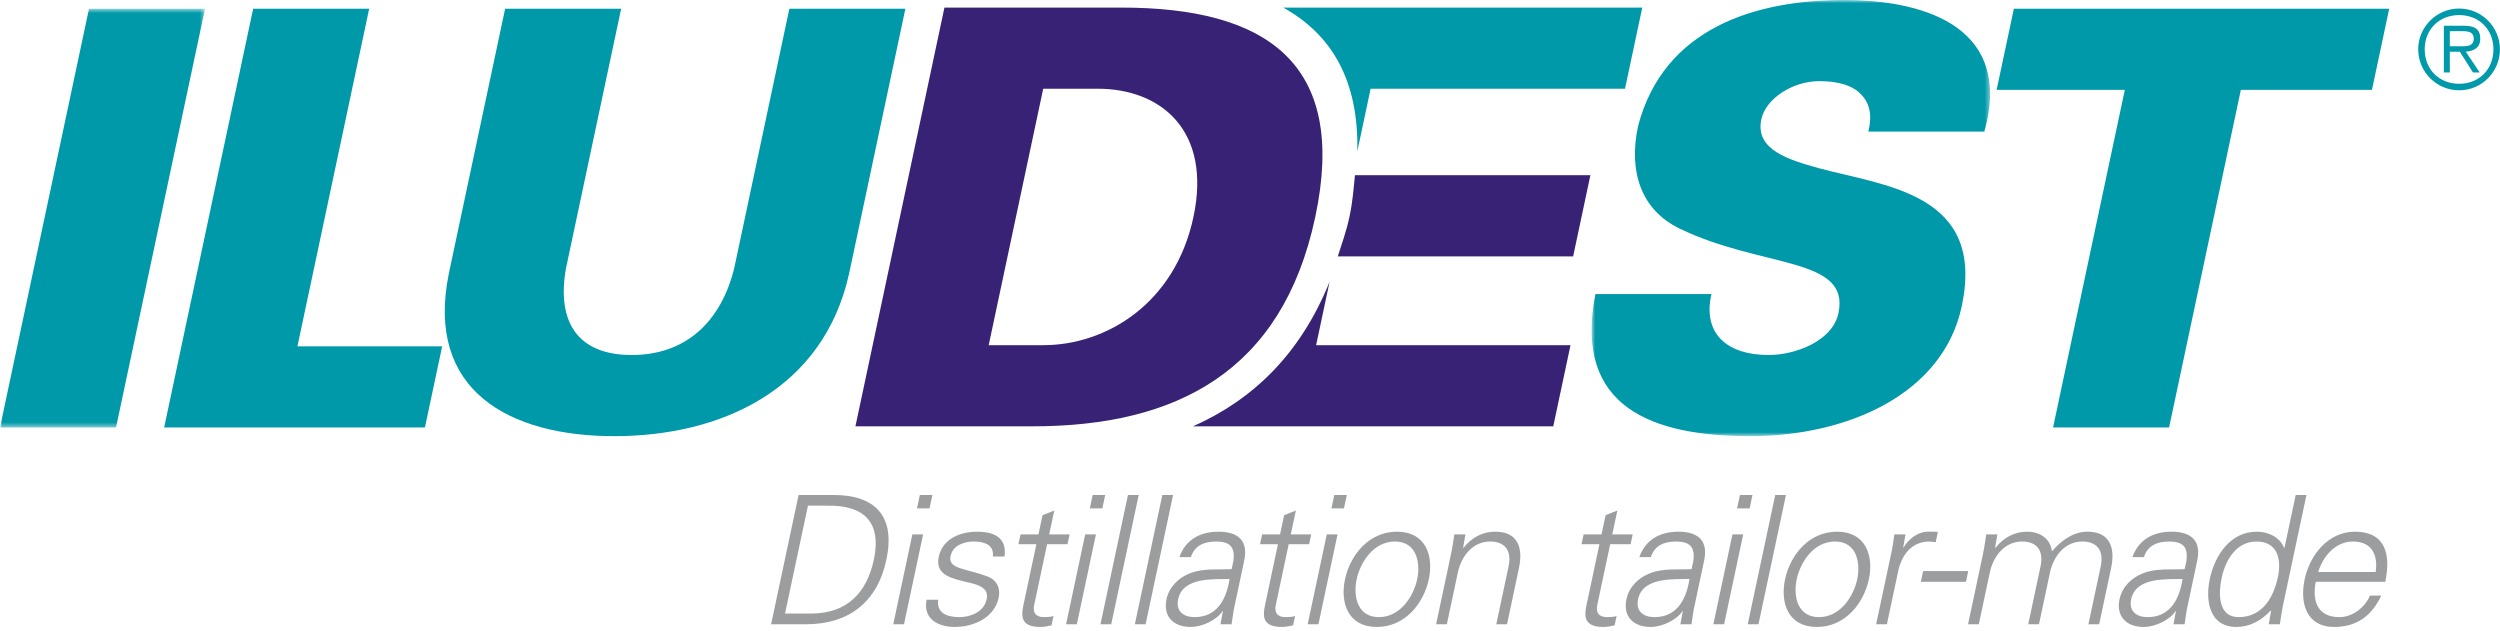
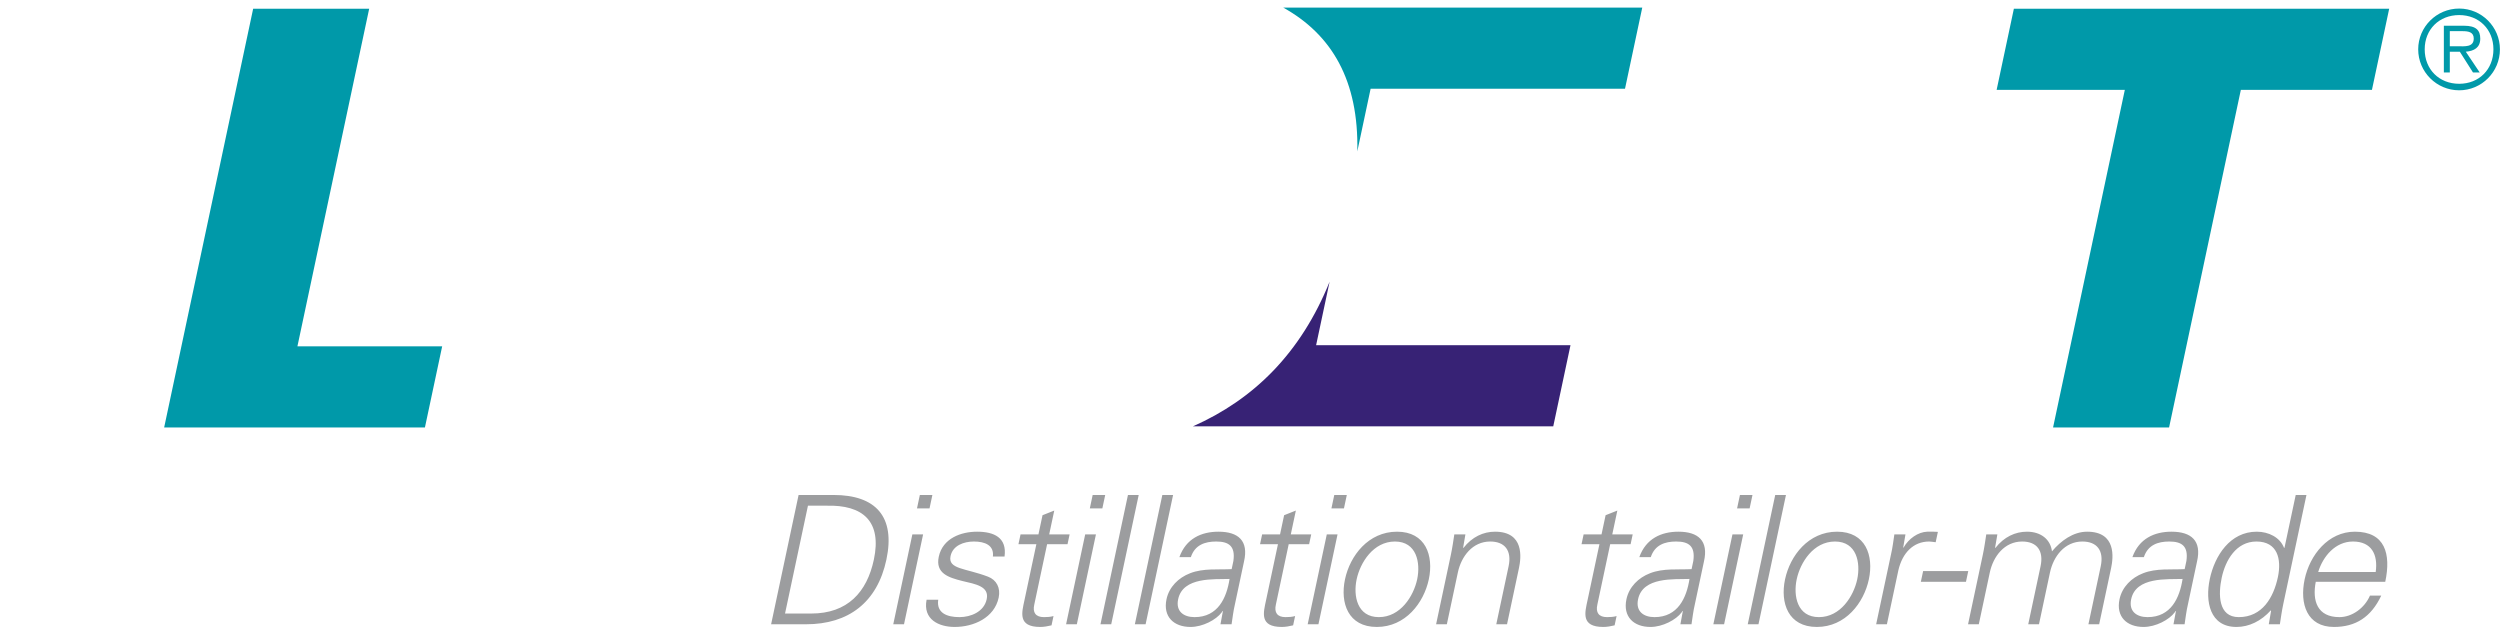
<svg xmlns="http://www.w3.org/2000/svg" xmlns:xlink="http://www.w3.org/1999/xlink" width="507px" height="128px" viewBox="0 0 507 128" version="1.1">
  <title>Group 25</title>
  <desc>Created with Sketch.</desc>
  <defs>
    <polygon id="path-1" points="0 0.619 41.579 0.619 41.579 85.542 0 85.542" />
    <polygon id="path-3" points="0.773 0.854 81.588 0.854 81.588 89.307 0.773 89.307" />
  </defs>
  <g id="Page-1" stroke="none" stroke-width="1" fill="none" fill-rule="evenodd">
    <g id="Group-25" transform="translate(0, -1)">
      <path d="M241.924,87.46 L315,87.46 L318.497,71.004 L266.908,71.004 L269.643,58.133 C263.804,72.618 254.263,82.004 241.924,87.46" id="Fill-1" fill="#372275" />
-       <path d="M271.307,52.992 L319.033,52.992 L322.53,36.536 L274.781,36.536 C274.51,39.247 274.325,41.882 273.68,44.917 C273.059,47.841 272.148,50.369 271.307,52.992" id="Fill-3" fill="#372275" />
      <path d="M277.962,18.993 L329.552,18.993 L333.051,2.538 L260.239,2.538 C270.099,8.014 275.577,17.341 275.261,31.701 L277.962,18.993 Z" id="Fill-5" fill="#0099A9" />
-       <path d="M242.033,44.999 C238.306,62.532 224.387,71.004 211.565,71.004 L200.507,71.004 L211.562,18.993 L222.621,18.993 C235.444,18.993 245.76,27.465 242.033,44.999 M227.412,2.538 L191.532,2.538 L173.48,87.459 L209.361,87.459 C238.536,87.459 260.06,76.412 266.737,44.999 C273.413,13.585 256.587,2.538 227.412,2.538" id="Fill-7" fill="#372275" />
      <g id="Group-11" transform="translate(0, 2.146)">
        <mask id="mask-2" fill="white">
          <use xlink:href="#path-1" />
        </mask>
        <g id="Clip-10" />
-         <polygon id="Fill-9" fill="#0099A9" mask="url(#mask-2)" points="23.528 85.542 41.579 0.619 18.051 0.619 -0 85.542" />
      </g>
      <polygon id="Fill-12" fill="#0099A9" points="86.175 87.688 89.673 71.232 60.318 71.232 74.871 2.765 51.342 2.765 33.291 87.688" />
-       <path d="M160.085,2.765 L148.909,55.351 C146.256,66.174 139.157,72.997 128.101,72.997 C117.041,72.997 112.844,66.174 114.793,55.351 L125.969,2.765 L102.442,2.765 L91.013,56.527 C86.225,80.166 103.192,89.453 124.602,89.453 C146.012,89.453 166.927,80.166 172.188,56.527 L183.613,2.765 L160.085,2.765 Z" id="Fill-14" fill="#0099A9" />
      <g id="Group-18" transform="translate(322, 0.146)">
        <mask id="mask-4" fill="white">
          <use xlink:href="#path-3" />
        </mask>
        <g id="Clip-17" />
-         <path d="M80.428,27.547 C86.189,7.084 69.515,0.854 51.985,0.854 C34.221,0.854 15.402,6.378 10.186,26.488 C8.235,35.666 10.819,43.433 18.607,47.198 C35.351,55.318 53.286,52.847 50.835,64.379 C49.635,70.026 42.093,72.851 36.682,72.851 C28.212,72.851 23.256,68.497 25.074,60.495 L1.545,60.495 C-3.001,83.546 13.187,89.307 32.949,89.307 C52.596,89.307 72.041,80.844 75.841,62.966 C80.717,40.021 60.314,38.608 46.854,34.961 C40.969,33.313 33.865,31.313 35.191,25.076 C36.09,20.84 41.546,17.309 46.959,17.309 C50.958,17.309 53.817,18.251 55.441,20.016 C57.185,21.781 57.717,24.253 56.9,27.547 L80.428,27.547 Z" id="Fill-16" fill="#0099A9" mask="url(#mask-4)" />
      </g>
      <polygon id="Fill-19" fill="#0099A9" points="416.363 87.688 439.891 87.688 454.445 19.22 481.032 19.22 484.529 2.765 408.415 2.765 404.918 19.22 430.916 19.22" />
      <path d="M496.822,10.386 L496.822,7.319 L499.426,7.319 C500.573,7.319 501.676,7.495 501.676,8.82 C501.676,10.606 499.823,10.386 498.5,10.386 L496.822,10.386 Z M496.822,11.486 L498.852,11.486 L501.521,15.698 L502.885,15.698 L500.065,11.486 C501.719,11.354 502.996,10.672 502.996,8.842 C502.996,7.143 502.16,6.219 499.69,6.219 L495.613,6.219 L495.613,15.698 L496.822,15.698 L496.822,11.486 Z M498.72,17.992 C494.664,17.992 491.729,15.081 491.729,11.002 C491.729,6.967 494.664,4.056 498.72,4.056 C502.754,4.056 505.667,6.967 505.667,11.002 C505.667,15.081 502.754,17.992 498.72,17.992 Z M498.72,19.312 C503.283,19.312 506.986,15.588 506.986,11.002 C506.986,6.461 503.283,2.736 498.72,2.736 C494.134,2.736 490.411,6.461 490.411,11.002 C490.411,15.588 494.134,19.312 498.72,19.312 Z" id="Fill-21" fill="#0099A9" />
      <path d="M470.131,116.999 C471.103,113.802 473.625,110.82 477.185,110.82 C480.962,110.82 482.287,113.474 481.792,116.999 L470.131,116.999 Z M483.729,118.992 C484.941,113.292 483.674,108.827 477.572,108.827 C472.16,108.827 468.432,113.547 467.383,118.484 C466.324,123.463 467.871,128.146 473.321,128.146 C477.716,128.146 480.863,126.153 482.916,121.791 L480.628,121.791 C479.549,124.3 477.013,126.153 474.434,126.153 C469.967,126.153 468.882,122.881 469.636,118.992 L483.729,118.992 Z M460.107,127.602 L462.358,127.602 C462.548,126.366 462.747,124.913 463.048,123.497 L467.749,101.381 L465.57,101.381 L463.301,112.056 L463.213,112.129 C462.398,109.987 460.102,108.827 457.667,108.827 C452.256,108.827 449.152,113.69 448.148,118.412 C447.174,122.992 448.149,128.146 453.561,128.146 C456.104,128.146 458.573,126.95 460.526,124.772 L460.568,124.918 L460.107,127.602 Z M461.954,118.051 C461.073,122.192 458.779,126.153 454.021,126.153 C449.844,126.153 449.844,121.539 450.562,118.16 C451.304,114.671 453.466,110.82 457.607,110.82 C461.857,110.82 462.742,114.345 461.954,118.051 Z M443.05,116.419 C440.368,116.563 437.285,116.2 434.628,117.252 C432.257,118.158 430.365,120.047 429.84,122.519 C429.083,126.081 431.332,128.146 434.71,128.146 C437.18,128.146 439.921,126.696 441.044,125.172 L441.207,124.917 L441.28,124.917 L440.783,127.602 L443.034,127.602 C443.225,126.366 443.388,124.913 443.726,123.497 L445.562,114.855 C446.524,110.676 444.409,108.827 440.378,108.827 C436.892,108.827 433.794,110.24 432.453,113.982 L434.778,113.982 C435.595,111.511 437.63,110.82 439.919,110.82 C442.497,110.82 443.821,111.766 443.405,114.746 L443.05,116.419 Z M432.202,122.519 C433.174,117.941 439.517,118.52 442.627,118.412 C442.033,122.228 440.292,126.153 435.533,126.153 C433.318,126.153 431.676,124.989 432.202,122.519 Z M405.067,109.372 L402.815,109.372 C402.624,110.606 402.424,112.06 402.123,113.476 L399.121,127.602 L401.301,127.602 L403.531,117.106 C404.226,113.835 406.502,110.82 410.097,110.82 C413.076,110.82 414.498,112.672 413.827,115.833 L411.325,127.602 L413.505,127.602 L415.735,117.104 C416.43,113.835 418.707,110.82 422.302,110.82 C425.28,110.82 426.703,112.672 426.031,115.833 L423.53,127.602 L425.709,127.602 L428.134,116.196 C428.581,114.09 429.227,108.827 423.271,108.827 C420.438,108.827 417.938,110.676 416.139,112.817 C415.848,110.421 413.936,108.827 411.067,108.827 C408.705,108.827 406.411,109.878 404.662,112.129 L404.606,112.056 L405.067,109.372 Z M389.546,118.992 L398.698,118.992 L399.161,116.818 L390.008,116.818 L389.546,118.992 Z M384.994,116.632 C385.809,113.145 388.009,110.82 391.241,110.82 C391.678,110.82 392.127,110.929 392.556,110.965 L393.002,108.863 C392.283,108.827 391.565,108.791 390.831,108.827 C388.999,108.9 387.086,110.204 386.039,112.056 L385.967,112.056 L386.428,109.372 L384.177,109.372 C383.986,110.606 383.823,112.06 383.486,113.476 L380.483,127.602 L382.662,127.602 L384.994,116.632 Z M372.56,108.827 C366.749,108.827 363.027,113.69 362.008,118.486 C360.988,123.282 362.643,128.146 368.453,128.146 C374.265,128.146 377.987,123.282 379.006,118.486 C380.026,113.69 378.372,108.827 372.56,108.827 Z M376.646,118.486 C375.927,121.865 373.273,126.153 368.878,126.153 C364.483,126.153 363.651,121.865 364.368,118.486 C365.086,115.107 367.741,110.82 372.137,110.82 C376.531,110.82 377.363,115.107 376.646,118.486 Z M362.193,101.381 L360.014,101.381 L354.441,127.602 L356.619,127.602 L362.193,101.381 Z M355.402,101.381 L352.86,101.381 L352.28,104.101 L354.823,104.101 L355.402,101.381 Z M351.342,109.372 L347.467,127.602 L349.647,127.602 L353.521,109.372 L351.342,109.372 Z M343.053,116.419 C340.369,116.563 337.287,116.2 334.63,117.252 C332.258,118.158 330.368,120.047 329.842,122.519 C329.084,126.081 331.333,128.146 334.712,128.146 C337.182,128.146 339.924,126.696 341.047,125.172 L341.209,124.917 L341.282,124.917 L340.784,127.602 L343.036,127.602 C343.227,126.366 343.389,124.913 343.727,123.497 L345.564,114.855 C346.525,110.676 344.411,108.827 340.38,108.827 C336.893,108.827 333.796,110.24 332.455,113.982 L334.78,113.982 C335.596,111.511 337.632,110.82 339.919,110.82 C342.498,110.82 343.823,111.766 343.407,114.746 L343.053,116.419 Z M332.202,122.519 C333.176,117.941 339.519,118.52 342.629,118.412 C342.035,122.228 340.293,126.153 335.534,126.153 C333.319,126.153 331.678,124.989 332.202,122.519 Z M321.95,122.737 C321.425,125.208 320.547,128.146 325.159,128.146 C325.887,128.146 326.716,128 327.444,127.819 L327.845,125.935 C327.225,126.116 326.564,126.153 325.909,126.153 C324.238,126.153 323.56,125.244 323.952,123.573 L326.546,111.365 L330.687,111.365 L331.111,109.372 L326.97,109.372 L327.997,104.541 L325.616,105.485 L324.79,109.372 L321.159,109.372 L320.735,111.365 L324.366,111.365 L321.95,122.737 Z M295.652,117.104 C296.347,113.835 298.621,110.82 302.217,110.82 C305.195,110.82 306.618,112.672 305.946,115.833 L303.444,127.602 L305.624,127.602 L308.048,116.196 C308.497,114.09 309.144,108.827 303.186,108.827 C300.824,108.827 298.531,109.878 296.782,112.129 L296.725,112.056 L297.187,109.372 L294.935,109.372 C294.745,110.606 294.544,112.06 294.243,113.476 L291.241,127.602 L293.42,127.602 L295.652,117.104 Z M283.318,108.827 C277.507,108.827 273.784,113.69 272.765,118.486 C271.745,123.282 273.4,128.146 279.212,128.146 C285.023,128.146 288.743,123.282 289.764,118.486 C290.783,113.69 289.13,108.827 283.318,108.827 Z M287.403,118.486 C286.686,121.865 284.03,126.153 279.636,126.153 C275.239,126.153 274.407,121.865 275.126,118.486 C275.845,115.107 278.499,110.82 282.894,110.82 C287.288,110.82 288.12,115.107 287.403,118.486 Z M273.133,101.381 L270.591,101.381 L270.013,104.101 L272.554,104.101 L273.133,101.381 Z M269.073,109.372 L265.197,127.602 L267.378,127.602 L271.253,109.372 L269.073,109.372 Z M256.753,122.737 C256.228,125.208 255.349,128.146 259.962,128.146 C260.689,128.146 261.519,128 262.247,127.819 L262.648,125.935 C262.028,126.116 261.366,126.153 260.712,126.153 C259.042,126.153 258.362,125.244 258.754,123.573 L261.35,111.365 L265.489,111.365 L265.915,109.372 L261.773,109.372 L262.8,104.541 L260.419,105.485 L259.593,109.372 L255.961,109.372 L255.537,111.365 L259.169,111.365 L256.753,122.737 Z M249.779,116.419 C247.095,116.563 244.013,116.2 241.356,117.252 C238.984,118.158 237.093,120.047 236.568,122.519 C235.811,126.081 238.06,128.146 241.437,128.146 C243.908,128.146 246.65,126.696 247.773,125.172 L247.936,124.917 L248.009,124.917 L247.51,127.602 L249.763,127.602 C249.953,126.366 250.116,124.913 250.453,123.497 L252.29,114.855 C253.251,110.676 251.138,108.827 247.106,108.827 C243.619,108.827 240.522,110.24 239.182,113.982 L241.507,113.982 C242.322,111.511 244.357,110.82 246.646,110.82 C249.224,110.82 250.549,111.766 250.134,114.746 L249.779,116.419 Z M238.929,122.519 C239.902,117.941 246.244,118.52 249.354,118.412 C248.761,122.228 247.019,126.153 242.261,126.153 C240.045,126.153 238.404,124.989 238.929,122.519 Z M237.902,101.381 L235.722,101.381 L230.149,127.602 L232.328,127.602 L237.902,101.381 Z M230.928,101.381 L228.749,101.381 L223.176,127.602 L225.355,127.602 L230.928,101.381 Z M224.136,101.381 L221.593,101.381 L221.016,104.101 L223.558,104.101 L224.136,101.381 Z M220.077,109.372 L216.202,127.602 L218.382,127.602 L222.257,109.372 L220.077,109.372 Z M207.756,122.737 C207.231,125.208 206.352,128.146 210.965,128.146 C211.692,128.146 212.522,128 213.25,127.819 L213.651,125.935 C213.032,126.116 212.37,126.153 211.716,126.153 C210.045,126.153 209.366,125.244 209.758,123.573 L212.353,111.365 L216.494,111.365 L216.917,109.372 L212.777,109.372 L213.804,104.541 L211.423,105.485 L210.597,109.372 L206.965,109.372 L206.541,111.365 L210.174,111.365 L207.756,122.737 Z M190.382,113.908 C189.664,117.288 192.392,118.123 195.115,118.813 C197.881,119.468 200.659,119.904 200.102,122.52 C199.562,125.063 196.897,126.153 194.572,126.153 C192.102,126.153 189.875,125.353 190.272,122.628 L187.911,122.628 C187.127,126.659 190.443,128.146 193.604,128.146 C197.453,128.146 201.66,126.298 202.533,122.192 C202.95,120.23 202.099,118.596 200.349,117.941 C195.78,116.198 192.202,116.453 192.774,113.764 C193.23,111.619 195.47,110.82 197.504,110.82 C199.756,110.82 201.628,111.583 201.359,113.872 L203.72,113.872 C204.248,110.022 201.596,108.827 198.145,108.827 C194.949,108.827 191.185,110.131 190.382,113.908 Z M189.087,101.381 L186.544,101.381 L185.966,104.101 L188.508,104.101 L189.087,101.381 Z M185.027,109.372 L181.152,127.602 L183.332,127.602 L187.206,109.372 L185.027,109.372 Z M161.954,101.381 L156.381,127.602 L163.464,127.602 C172.072,127.602 177.917,123.174 179.762,114.49 C181.608,105.809 177.645,101.381 169.037,101.381 L161.954,101.381 Z M159.204,125.426 L163.853,103.556 L167.558,103.556 C175.05,103.339 178.864,106.752 177.22,114.49 C175.814,121.103 171.881,125.426 164.508,125.426 L159.204,125.426 Z" id="Fill-23" fill="#9C9D9F" />
    </g>
  </g>
</svg>